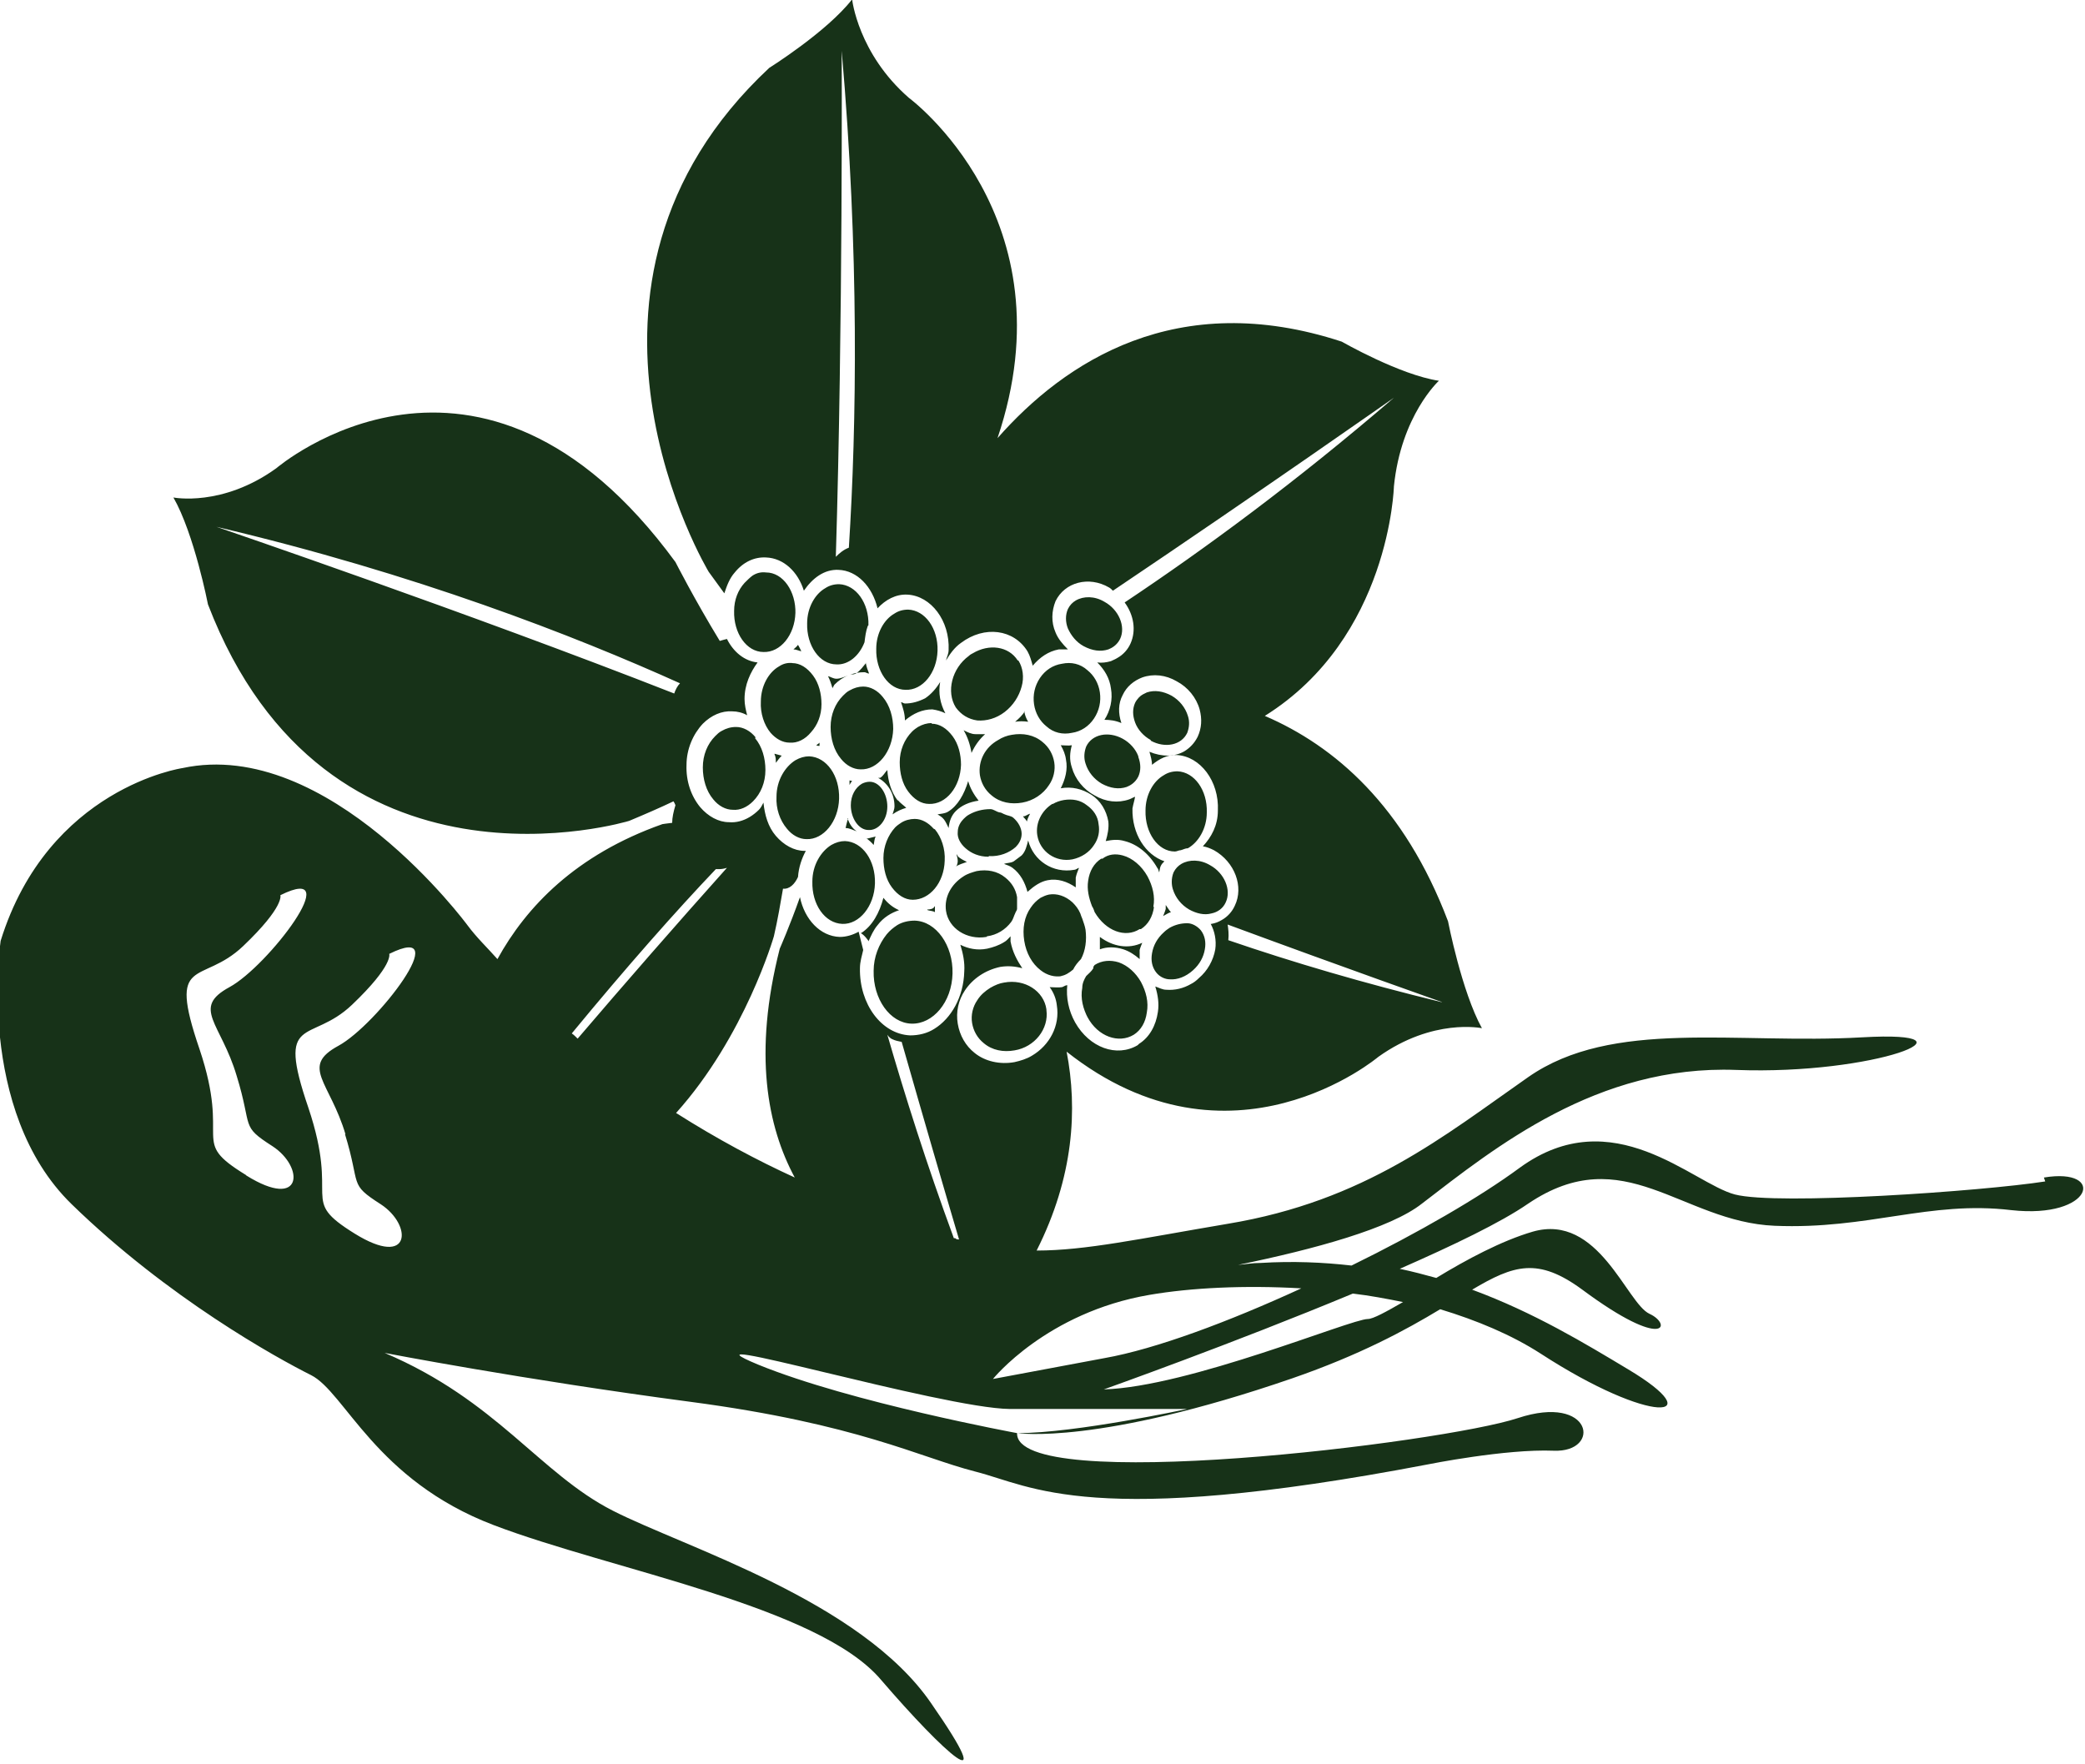
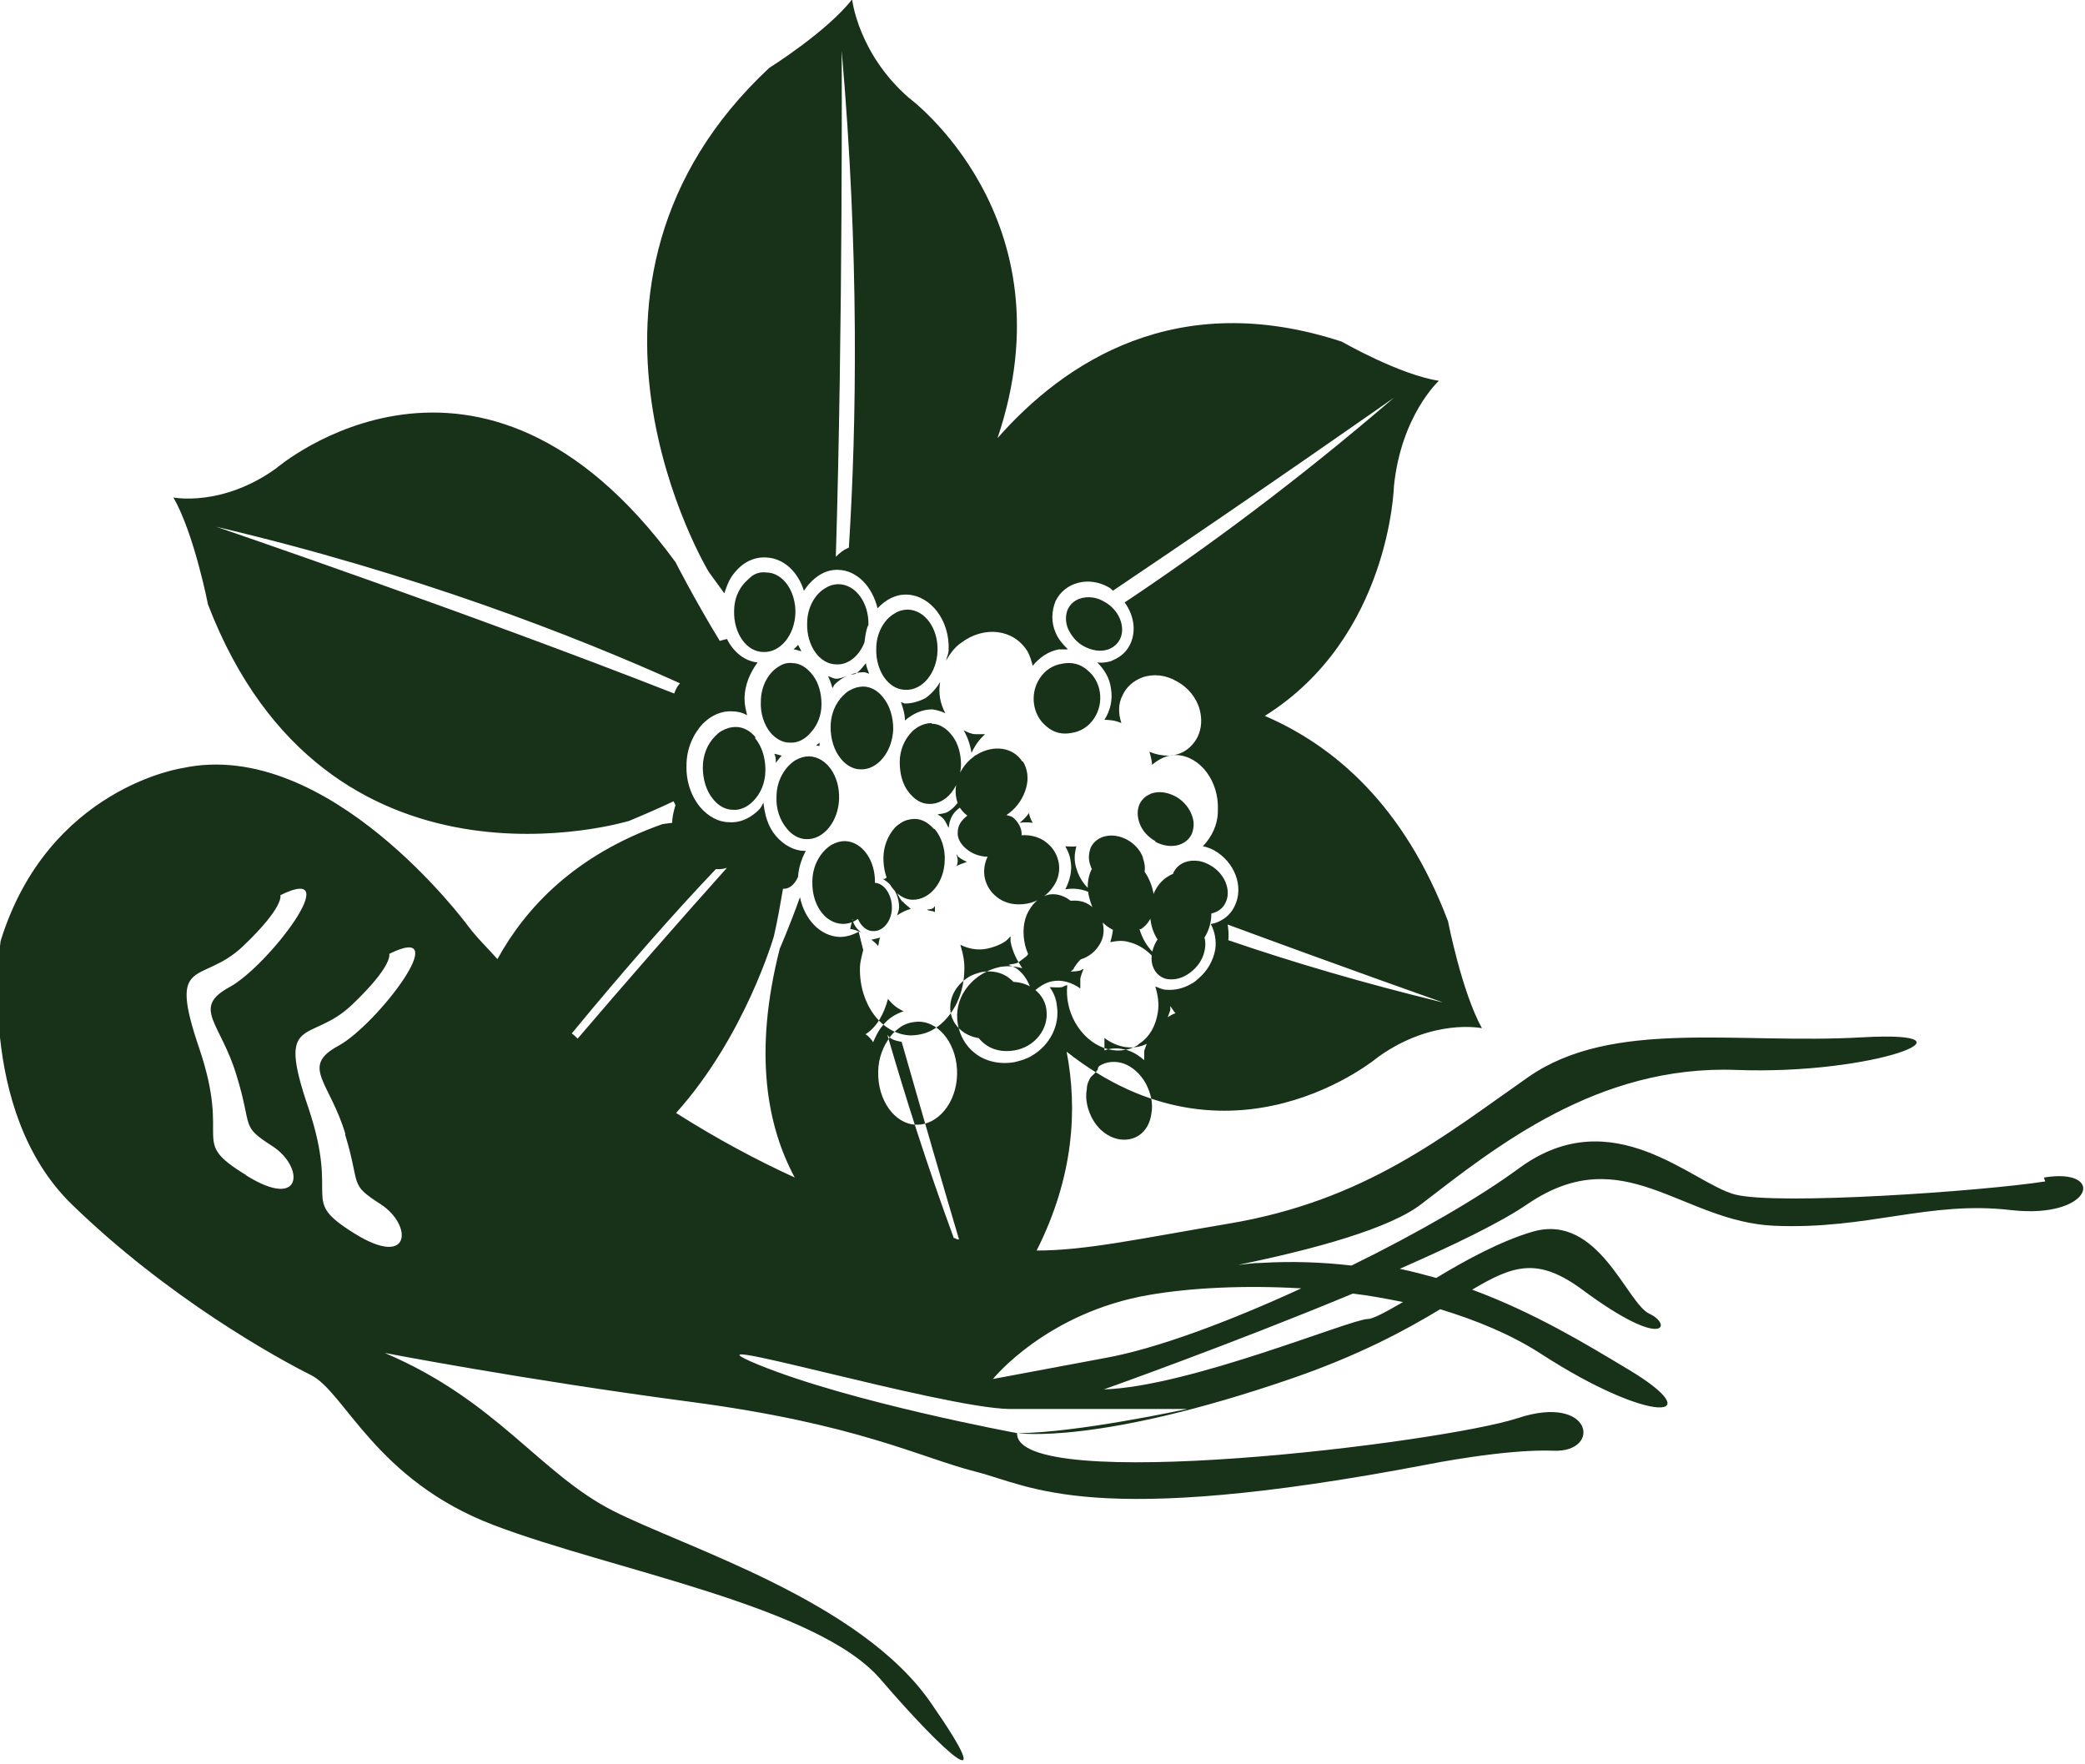
<svg xmlns="http://www.w3.org/2000/svg" viewBox="0 0 31.98 27.05">
  <defs>
    <style>.d{fill:#173218;}</style>
  </defs>
  <g id="a" />
  <g id="b">
    <g id="c">
-       <path class="d" d="M31.37,18.12c-.96,.15-4.11,.37-4.76,.2s-1.87-1.45-3.3-.41c-.61,.45-1.56,1-2.58,1.5-.44-.05-.9-.07-1.39-.04-.13,0-.23,.02-.35,.03,1.17-.24,2.34-.56,2.82-.94,1.12-.86,2.69-2.13,4.82-2.05,2.13,.08,3.86-.61,1.93-.5s-3.83-.29-5.12,.61-2.5,1.9-4.61,2.25c-1.36,.23-2.18,.41-2.93,.41,.57-1.13,.63-2.17,.46-3.05,2.52,1.99,4.78,.08,4.78,.08,.84-.6,1.59-.44,1.59-.44-.31-.56-.52-1.64-.52-1.64-.67-1.77-1.74-2.69-2.81-3.15,1.92-1.2,1.98-3.52,1.98-3.52,.11-1.09,.69-1.62,.69-1.62-.6-.09-1.49-.6-1.49-.6-2.53-.83-4.25,.31-5.28,1.48,1.14-3.38-1.36-5.22-1.36-5.22-.78-.68-.87-1.51-.87-1.51-.39,.5-1.27,1.05-1.27,1.05-3.58,3.34-.93,7.73-.93,7.73,.08,.11,.16,.22,.24,.33,.04-.12,.08-.23,.16-.32,.13-.16,.3-.24,.48-.23,.27,.01,.49,.22,.58,.51,.13-.19,.31-.33,.53-.32,.29,.01,.52,.26,.6,.59,.12-.13,.28-.22,.46-.21,.36,.02,.65,.4,.63,.85,0,.06-.03,.11-.04,.16,.06-.1,.13-.2,.23-.27,.36-.27,.81-.21,1.02,.13,.04,.07,.06,.15,.08,.22,.11-.13,.24-.22,.4-.25,.05,0,.09,0,.14,0-.08-.08-.15-.16-.19-.26-.07-.16-.06-.33,0-.48,.14-.29,.51-.39,.82-.21,.02,.01,.04,.03,.06,.05,2.26-1.52,4.31-2.96,4.31-2.96-1.5,1.29-2.9,2.32-4.13,3.14,.14,.19,.18,.43,.09,.63-.04,.09-.11,.17-.2,.22-.03,.02-.06,.03-.1,.05-.07,.02-.14,.03-.21,.02,.11,.11,.19,.24,.21,.4,.03,.17-.01,.34-.1,.48,.08,0,.17,.01,.26,.05-.05-.15-.05-.3,.02-.43,.06-.13,.17-.22,.3-.27,.17-.06,.36-.04,.53,.06,.17,.09,.3,.25,.35,.43,.04,.15,.03,.29-.03,.42-.05,.1-.12,.17-.2,.22-.15,.09-.35,.09-.54,.01,.02,.07,.04,.14,.04,.2,.11-.09,.24-.16,.38-.15,.36,.02,.65,.4,.63,.85,0,.23-.1,.41-.23,.55,.06,.01,.11,.03,.17,.06,.32,.18,.46,.56,.32,.85-.04,.09-.11,.17-.2,.22-.05,.03-.1,.05-.16,.06h-.01c.06,.11,.09,.25,.07,.39-.03,.17-.12,.33-.25,.44-.04,.04-.08,.07-.12,.09-.12,.07-.25,.1-.38,.09-.06,0-.11-.03-.17-.05,.04,.13,.06,.26,.04,.39-.03,.21-.13,.39-.29,.49l-.02,.02c-.32,.19-.74,.04-.96-.35-.1-.18-.14-.38-.12-.57-.03,0-.05,.02-.08,.03-.06,.01-.13,0-.19,0,.06,.08,.1,.18,.11,.28,.05,.31-.11,.61-.38,.77-.08,.05-.18,.08-.27,.1-.22,.04-.45-.01-.61-.14-.14-.11-.23-.27-.26-.45-.03-.18,.01-.36,.11-.51,.12-.18,.31-.31,.54-.36,.12-.02,.23-.01,.34,.02-.08-.12-.15-.25-.18-.41,0-.03,0-.05,0-.08-.03,.03-.06,.07-.1,.09-.08,.05-.17,.08-.26,.1-.15,.03-.29,0-.41-.06,.04,.13,.07,.27,.06,.41-.01,.39-.2,.72-.46,.88-.11,.07-.24,.1-.37,.1-.44-.02-.78-.48-.77-1.03,0-.1,.03-.19,.05-.28-.02-.09-.05-.19-.07-.28-.09,.05-.19,.08-.29,.08-.3-.01-.54-.27-.61-.61-.16,.45-.31,.79-.31,.79-.41,1.61-.19,2.73,.23,3.51-.57-.26-1.19-.59-1.82-.99,1.06-1.18,1.5-2.71,1.5-2.71,.06-.26,.1-.5,.14-.73,.1,.01,.18-.07,.23-.18,.01-.15,.06-.29,.12-.4,0,0-.01,0-.02,0-.16,0-.32-.09-.44-.23-.12-.14-.17-.32-.19-.51-.02,.04-.04,.08-.07,.11-.04,.04-.09,.08-.14,.11-.1,.06-.21,.09-.32,.08-.16,0-.32-.09-.44-.23-.14-.17-.22-.4-.21-.65,0-.24,.1-.47,.25-.63,.13-.13,.29-.2,.45-.19,.08,0,.16,.02,.23,.06-.02-.08-.04-.16-.04-.25,0-.22,.09-.41,.2-.56-.2-.02-.37-.16-.47-.36-.04,.01-.08,.02-.11,.03-.39-.64-.68-1.21-.68-1.21-3.01-4.11-6.12-1.44-6.12-1.44-.83,.6-1.58,.45-1.58,.45,.32,.56,.53,1.64,.53,1.64,1.82,4.74,6.46,3.32,6.46,3.32,.24-.1,.47-.2,.68-.3,.02,.03,.03,.06,.03,.06-.03,.1-.05,.19-.05,.27-.09,.01-.15,.02-.15,.02-1.33,.47-2.09,1.27-2.53,2.07-.15-.17-.32-.33-.46-.52,0,0-2.13-2.89-4.37-2.41,0,0-2.06,.3-2.79,2.65,0,0-.39,2.6,1.09,4.04,1.48,1.44,3.15,2.36,3.67,2.62,.52,.26,.99,1.61,2.8,2.3,1.81,.69,4.98,1.24,5.94,2.37,.97,1.13,1.86,1.93,.77,.36-1.08-1.57-3.76-2.38-4.88-2.95-1.12-.57-1.78-1.69-3.5-2.42,0,0,2.12,.41,4.69,.75s3.51,.85,4.37,1.07c.87,.22,1.76,.88,6.94-.11,0,0,1.19-.24,1.93-.21s.6-.88-.55-.5c-1.15,.38-7.71,1.18-7.68,.23,0,0-2.55-.47-3.97-1.05-1.42-.59,2.82,.67,3.86,.68,1.04,0,2.72,0,2.72,0,0,0-1.71,.37-2.6,.37,0,0,1.22,.19,4.21-.84,1.04-.36,1.74-.74,2.27-1.06,.56,.17,1.09,.39,1.54,.68,1.71,1.11,2.63,1.01,1.34,.24-.65-.39-1.44-.87-2.39-1.22,.64-.38,1.01-.5,1.69,0,1.28,.95,1.38,.53,1.03,.37s-.78-1.55-1.79-1.26c-.48,.14-1.02,.43-1.48,.71-.18-.05-.37-.1-.56-.14,.82-.36,1.55-.71,1.97-1,1.47-.99,2.35,.28,3.78,.34,1.44,.06,2.37-.39,3.63-.24,1.26,.14,1.46-.66,.5-.5ZM13.02,8.4c-.08,.03-.14,.08-.2,.14,.11-3.59,.09-7.76,.09-7.76,.27,3.1,.23,5.73,.11,7.62Zm9.09,6.97c-1.19-.29-2.28-.61-3.27-.95,.01-.09,0-.17-.01-.24,1.84,.68,3.29,1.19,3.29,1.19ZM3.77,18.02c-.88-.54-.22-.47-.71-1.93-.5-1.46,.03-.97,.67-1.58,.64-.61,.57-.78,.57-.78,1.03-.51-.19,1.09-.78,1.41-.59,.32-.13,.55,.11,1.36,.25,.81,.05,.76,.55,1.08,.49,.32,.47,.99-.4,.45Zm1.52-.63c.25,.81,.05,.76,.55,1.08,.49,.32,.47,.99-.4,.45s-.22-.47-.71-1.93c-.5-1.46,.03-.97,.67-1.58,.64-.61,.57-.78,.57-.78,1.03-.51-.19,1.09-.78,1.41-.59,.32-.13,.55,.11,1.36Zm5.06-6.75c-3.16-1.24-7.03-2.56-7.03-2.56,3.06,.72,5.49,1.67,7.11,2.4-.04,.04-.07,.1-.09,.16Zm-1.58,5.21c.84-1.02,1.6-1.88,2.21-2.52,.03,0,.06,0,.06,0,0,0,.05,0,.11-.02-.77,.86-1.59,1.8-2.29,2.62-.03-.03-.06-.06-.09-.08Zm5.88,3.14h-.02c-.42-1.14-.75-2.19-1.02-3.12,.02,.03,.05,.06,.08,.07,.04,.02,.09,.03,.14,.04,.34,1.19,.66,2.29,.88,3.03-.02,0-.04,0-.06-.02Zm.58,2.16s.82-1.02,2.4-1.29c.64-.11,1.46-.15,2.33-.1-1.11,.51-2.23,.93-3.02,1.07l-1.71,.32Zm6.29-1.18c-.26,.15-.46,.26-.54,.26-.26,0-2.74,1.04-4.05,1.08,0,0,1.97-.7,3.82-1.47,.26,.03,.52,.08,.77,.13ZM11.88,11.56s.07,.02,.11,.03c-.03,.03-.06,.07-.09,.11,0-.05,0-.09-.02-.13Zm.69-.17s0,.03,0,.05c-.02,0-.03,0-.05-.01,.01-.01,.03-.02,.04-.03Zm1.65,2.56s.06,0,.09-.02c.01,0,.02-.03,.03-.03,0,.03,0,.06,0,.09-.03-.02-.08-.02-.11-.03Zm-2.15-1.24c-.11-.13-.17-.31-.16-.49,0-.25,.13-.46,.29-.56,.07-.04,.14-.06,.21-.06,.27,.01,.47,.3,.46,.65-.01,.35-.24,.63-.5,.62-.11,0-.22-.06-.3-.16Zm3.98,2.78c.04,.29-.18,.57-.49,.62h0c-.17,.03-.34,0-.47-.11-.1-.08-.16-.19-.18-.31-.02-.12,.01-.25,.08-.35,.05-.08,.12-.14,.2-.19,.07-.04,.14-.07,.21-.08,.32-.06,.61,.13,.65,.41Zm.24-.52c-.11,.02-.23-.01-.33-.09-.13-.1-.22-.26-.25-.45-.03-.19,0-.37,.1-.51,.04-.06,.09-.11,.15-.15,.04-.02,.08-.04,.13-.05,.12-.02,.25,.02,.36,.12,.05,.05,.09,.1,.12,.17,.01,.03,.02,.06,.03,.08h0c.02,.06,.04,.11,.05,.17,.02,.16,0,.32-.07,.45-.05,.05-.09,.1-.12,.16-.06,.05-.12,.09-.19,.1Zm-1.95-2.25c.1,.12,.16,.3,.15,.48-.01,.34-.23,.6-.49,.6-.12,0-.23-.07-.32-.19-.09-.12-.13-.28-.13-.45,0-.18,.07-.35,.18-.47,.03-.03,.06-.05,.09-.07,.06-.04,.14-.06,.21-.06,.11,0,.21,.06,.29,.15Zm.82,.42c-.14,0-.26-.05-.35-.13-.08-.07-.13-.16-.12-.25,0-.09,.05-.16,.09-.2,.02-.02,.05-.05,.09-.07,.09-.05,.2-.08,.32-.08,.05,0,.09,.04,.14,.05,.03,0,.05,.02,.08,.03,.04,.02,.09,.02,.13,.05,.08,.07,.13,.16,.13,.25,0,.09-.05,.16-.09,.2-.1,.09-.25,.15-.41,.14Zm-.62-.69c.15-.09,.25-.27,.31-.47,.03,.11,.09,.21,.16,.3-.14,.02-.26,.07-.35,.16-.07,.07-.1,.16-.11,.26-.02-.04-.04-.09-.07-.13-.03-.04-.07-.06-.1-.08,.05-.01,.11-.01,.16-.04Zm2.08-2.54c-.11-.06-.19-.16-.24-.27-.04-.1-.04-.21,0-.3,.03-.06,.07-.1,.12-.13,.12-.07,.29-.07,.44,.02,.22,.12,.33,.38,.24,.57-.05,.1-.13,.14-.18,.16-.12,.04-.25,.02-.38-.05Zm-1.95,3.38s.02-.05,.02-.08c0-.04-.01-.07-.02-.11,.02,.02,.02,.04,.04,.05,.04,.03,.08,.05,.12,.07-.06,.02-.12,.04-.17,.07Zm.23-1.75c-.02-.12-.06-.24-.12-.34,.06,.03,.12,.06,.18,.06,.05,0,.1,0,.15,0-.09,.08-.16,.18-.21,.29Zm-2.44,1.98c0-.25,.13-.46,.29-.56,.07-.04,.14-.06,.21-.06,.27,.01,.47,.3,.46,.65-.01,.35-.24,.63-.5,.62-.27-.01-.47-.3-.46-.65Zm-.31-3.35c.12,0,.23,.07,.32,.19,.09,.12,.13,.28,.13,.44,0,.17-.06,.32-.16,.43-.09,.11-.21,.17-.33,.16-.11,0-.21-.06-.29-.15-.1-.12-.16-.3-.15-.48,0-.24,.12-.45,.28-.54,.06-.04,.13-.06,.21-.05Zm1.16-.57h0c-.03,.08-.04,.17-.05,.25-.08,.21-.25,.35-.43,.34-.26,0-.46-.29-.45-.63,0-.24,.12-.45,.28-.54,.06-.04,.13-.06,.21-.06,.26,.01,.46,.29,.45,.63Zm2.98,.58c.14-.03,.28,0,.39,.1,.1,.08,.17,.2,.19,.34,.02,.14-.01,.28-.09,.4-.08,.12-.2,.2-.34,.22-.14,.03-.28,0-.39-.1-.1-.08-.17-.2-.19-.34-.02-.14,.01-.28,.09-.4,.08-.12,.2-.2,.34-.22Zm-4.09-.78c-.01,.34-.23,.61-.49,.6-.26,0-.46-.29-.45-.63,0-.17,.06-.32,.16-.43,.04-.04,.08-.08,.12-.11,.06-.04,.13-.06,.21-.05,.26,0,.46,.29,.45,.63Zm.04,.49s.04,.07,.05,.1c-.04-.01-.08-.03-.12-.03,.02-.02,.05-.04,.07-.07Zm-.66,1.43c.11,.13,.16,.31,.16,.49,0,.19-.07,.36-.19,.48-.09,.09-.2,.14-.31,.13-.11,0-.22-.06-.3-.16-.11-.13-.16-.31-.16-.49,0-.19,.07-.36,.19-.48,.03-.03,.06-.06,.1-.08,.07-.04,.14-.06,.22-.06,.11,0,.22,.06,.3,.16Zm2.8-1.34c-.01,.34-.23,.61-.49,.6-.26,0-.46-.29-.45-.63,0-.24,.12-.45,.28-.54,.06-.04,.13-.06,.21-.06,.26,.01,.46,.29,.45,.63Zm-1.1,.19c.01,.06,.03,.11,.05,.16-.03,0-.05-.02-.07-.02-.08,0-.15,.01-.22,.04,.03-.01,.07,0,.1-.03,.06-.04,.1-.1,.15-.16Zm1.14,.29c-.03,.17,0,.33,.08,.48-.06-.03-.13-.05-.2-.06-.15,0-.29,.06-.42,.17,0-.1-.03-.19-.06-.28,.02,0,.04,.02,.06,.02,.11,0,.21-.03,.31-.08,.09-.06,.17-.15,.23-.25Zm-1.65,.1c-.02-.07-.04-.13-.07-.19,.04,.01,.08,.04,.13,.04,.06,0,.12-.03,.18-.05-.08,.03-.15,.08-.21,.14-.01,.01-.02,.04-.03,.05Zm1.52,.54c.12,0,.23,.07,.32,.19,.09,.12,.13,.28,.13,.44-.01,.34-.23,.61-.49,.6-.12,0-.23-.07-.32-.19-.09-.12-.13-.28-.13-.45,0-.18,.07-.35,.19-.47,.03-.03,.06-.05,.09-.07,.07-.04,.14-.06,.21-.06Zm-1.05-.57c.11,0,.22,.06,.3,.16,.11,.13,.16,.31,.16,.49-.01,.35-.24,.63-.5,.62-.11,0-.22-.06-.3-.16-.11-.13-.16-.31-.16-.49,0-.19,.07-.36,.19-.48,.03-.03,.06-.06,.1-.08,.07-.04,.14-.06,.21-.06Zm4.46,3.38c-.02,.15-.09,.27-.2,.34h-.02c-.22,.14-.52,.03-.69-.26-.01-.03-.02-.06-.04-.09-.05-.13-.08-.26-.06-.39,.02-.15,.09-.27,.2-.34h.02c.09-.07,.2-.08,.31-.05,.15,.04,.29,.16,.38,.32,.08,.15,.12,.31,.09,.47Zm.03,1c-.06-.08-.08-.18-.06-.29,.02-.12,.08-.23,.18-.32,.03-.03,.06-.05,.09-.07,.09-.05,.18-.07,.27-.07h0c.08,0,.16,.05,.21,.11,.06,.08,.08,.18,.06,.29-.02,.12-.08,.23-.18,.32-.11,.1-.24,.15-.36,.14-.06,0-.15-.03-.21-.11Zm.85-.9c-.11,.03-.23,0-.34-.06-.12-.07-.21-.18-.25-.31-.02-.06-.03-.16,.01-.26,.03-.06,.07-.1,.12-.13,.12-.07,.29-.07,.44,.02,.22,.12,.33,.38,.24,.57-.04,.09-.12,.15-.22,.17Zm-.07-1.55c0,.25-.13,.46-.29,.55-.04,0-.07,.02-.11,.03-.03,0-.06,.02-.09,.02-.26,0-.46-.29-.45-.63,0-.24,.12-.45,.28-.54,.06-.04,.13-.06,.21-.06,.26,.01,.46,.29,.45,.63Zm-1.82,3.16c-.08-.15-.12-.31-.09-.47,0-.07,.03-.13,.06-.18,.04-.04,.08-.07,.11-.12,0,0,0-.02,0-.02,0,0,.01-.02,.02-.03,.11-.07,.24-.08,.37-.04,.14,.05,.26,.16,.34,.3,.08,.15,.12,.31,.09,.47-.02,.15-.09,.27-.2,.34-.23,.14-.55,.03-.71-.27Zm.83-1.16s-.03,.07-.04,.11c0,.05,0,.09,0,.14-.08-.07-.16-.12-.25-.15-.13-.04-.25-.04-.36,0,0-.06,0-.12,0-.19,.2,.15,.44,.19,.65,.09Zm-1.9-4.33c.07,.11,.09,.26,.05,.4-.04,.15-.13,.29-.26,.39h0c-.13,.1-.28,.14-.42,.13-.14-.02-.25-.09-.33-.2-.15-.24-.06-.6,.2-.79,.02-.02,.04-.03,.06-.04,.25-.15,.55-.11,.69,.11Zm.53,2.2c.05-.03,.11-.05,.17-.06,.13-.02,.25,0,.35,.08,.1,.07,.17,.17,.18,.29,.02,.11,0,.22-.07,.32-.07,.11-.19,.19-.33,.22h0c-.26,.05-.5-.12-.54-.37-.03-.19,.07-.38,.23-.48Zm-.44-1.42c.01,.06,.03,.11,.06,.16-.07-.01-.14-.01-.2,0,.06-.05,.11-.1,.15-.16Zm1.94,.44c-.11-.06-.2-.16-.24-.27-.04-.11-.04-.21,0-.3,.03-.06,.08-.11,.12-.13,.02-.01,.04-.02,.06-.03,.12-.04,.25-.02,.38,.05,.12,.07,.21,.18,.25,.31,.03,.09,.02,.18-.01,.26-.09,.19-.34,.24-.56,.12Zm-2.13-.08c.17-.03,.34,0,.47,.11,.1,.08,.16,.19,.18,.31,.02,.12-.01,.25-.08,.35-.09,.14-.24,.24-.41,.27-.17,.03-.34,0-.47-.11-.1-.08-.16-.19-.18-.31-.03-.22,.08-.43,.28-.54,.06-.04,.14-.07,.21-.08Zm-1.75,1c.04,.05,.09,.08,.13,.12-.07,.02-.14,.05-.21,.1,.01-.04,.03-.08,.03-.12,0-.21-.11-.36-.25-.44,0,0,.02,0,.03,0,.05-.03,.07-.08,.11-.12,.01,.17,.06,.34,.16,.47Zm3.69-.66c.04,.11,.04,.21,0,.3-.05,.1-.13,.14-.18,.16-.12,.04-.25,.02-.38-.05-.12-.07-.21-.18-.25-.31-.03-.09-.02-.18,.01-.26,.09-.19,.34-.24,.56-.12,.11,.06,.2,.16,.24,.27Zm-4.46,.94c.03,.09,.07,.15,.14,.2-.06-.02-.11-.05-.17-.05h0s.02-.1,.04-.15Zm4.84,1.5s.03-.07,.04-.11c0-.02,0-.04,0-.06,.03,.04,.05,.08,.08,.11-.04,.01-.08,.04-.12,.06Zm-4.52,.38s-.06-.09-.12-.12h.01c.17-.11,.28-.31,.34-.54,.07,.09,.15,.15,.24,.19-.12,.04-.24,.11-.33,.23-.06,.07-.1,.16-.14,.25Zm.02-2.44c.15,0,.27,.18,.27,.38,0,.21-.14,.37-.29,.36-.15,0-.27-.18-.27-.38,0-.15,.07-.27,.17-.33,.04-.02,.08-.03,.12-.03Zm-.03,.87s.08-.02,.12-.03c-.02,.04-.02,.09-.03,.13-.03-.04-.08-.08-.12-.11,0,0,.01,.01,.02,.01Zm.09,2.03c0-.21,.08-.41,.2-.56,.05-.06,.1-.1,.16-.14,.08-.05,.18-.07,.27-.07,.33,.01,.59,.38,.58,.81-.01,.44-.3,.78-.63,.77-.33-.01-.59-.38-.58-.81Zm-.38-2.92s.03,0,.05,.01c-.02,.02-.03,.04-.04,.06,0-.02,0-.05,0-.07Zm3.25,.12c.07-.14,.11-.29,.08-.44-.01-.08-.04-.15-.08-.22,.06,0,.12,.01,.17,0-.03,.11-.04,.22,0,.34,.05,.18,.18,.34,.35,.43,.17,.1,.36,.12,.53,.06,.03-.01,.06-.03,.09-.04-.01,.06-.03,.12-.04,.18-.01,.39,.2,.71,.49,.81-.02,.02-.04,.04-.05,.06-.02,.03-.02,.07-.03,.11-.01-.02-.01-.05-.03-.07-.12-.21-.3-.36-.5-.41-.1-.03-.19-.02-.29,0,.03-.1,.05-.2,.04-.3-.03-.17-.12-.32-.26-.41-.14-.09-.3-.13-.47-.1h0Zm-.47,.39s-.04,.07-.05,.12c-.01-.03-.04-.05-.06-.08,0,0,0,0,.01,0,.03,0,.06-.03,.1-.04Zm-.04,1.2c-.04-.15-.11-.28-.23-.37-.04-.03-.08-.04-.13-.06,.05-.02,.1-.01,.15-.04,.04-.03,.08-.06,.12-.09,.06-.06,.08-.15,.1-.23,.08,.31,.38,.51,.71,.45,.02,0,.04-.02,.07-.03-.02,.05-.04,.1-.05,.15,0,.05,0,.1,0,.15-.13-.09-.28-.14-.43-.11-.11,.02-.21,.09-.3,.17Zm-.63,.69c-.3,.05-.58-.13-.62-.4-.03-.21,.08-.41,.27-.53,.06-.04,.13-.06,.2-.08,.16-.03,.32,0,.44,.1,.1,.08,.16,.18,.18,.3,0,.06,0,.12,0,.18,0,.02-.02,.04-.03,.07-.02,.04-.03,.09-.06,.13-.09,.12-.22,.2-.37,.22Z" />
+       <path class="d" d="M31.37,18.12c-.96,.15-4.11,.37-4.76,.2s-1.87-1.45-3.3-.41c-.61,.45-1.56,1-2.58,1.5-.44-.05-.9-.07-1.39-.04-.13,0-.23,.02-.35,.03,1.17-.24,2.34-.56,2.82-.94,1.12-.86,2.69-2.13,4.82-2.05,2.13,.08,3.86-.61,1.93-.5s-3.83-.29-5.12,.61-2.5,1.9-4.61,2.25c-1.36,.23-2.18,.41-2.93,.41,.57-1.13,.63-2.17,.46-3.05,2.52,1.99,4.78,.08,4.78,.08,.84-.6,1.59-.44,1.59-.44-.31-.56-.52-1.64-.52-1.64-.67-1.77-1.74-2.69-2.81-3.15,1.92-1.2,1.98-3.52,1.98-3.52,.11-1.09,.69-1.62,.69-1.62-.6-.09-1.49-.6-1.49-.6-2.53-.83-4.25,.31-5.28,1.48,1.14-3.38-1.36-5.22-1.36-5.22-.78-.68-.87-1.51-.87-1.51-.39,.5-1.27,1.05-1.27,1.05-3.58,3.34-.93,7.73-.93,7.73,.08,.11,.16,.22,.24,.33,.04-.12,.08-.23,.16-.32,.13-.16,.3-.24,.48-.23,.27,.01,.49,.22,.58,.51,.13-.19,.31-.33,.53-.32,.29,.01,.52,.26,.6,.59,.12-.13,.28-.22,.46-.21,.36,.02,.65,.4,.63,.85,0,.06-.03,.11-.04,.16,.06-.1,.13-.2,.23-.27,.36-.27,.81-.21,1.02,.13,.04,.07,.06,.15,.08,.22,.11-.13,.24-.22,.4-.25,.05,0,.09,0,.14,0-.08-.08-.15-.16-.19-.26-.07-.16-.06-.33,0-.48,.14-.29,.51-.39,.82-.21,.02,.01,.04,.03,.06,.05,2.26-1.52,4.31-2.96,4.31-2.96-1.5,1.29-2.9,2.32-4.13,3.14,.14,.19,.18,.43,.09,.63-.04,.09-.11,.17-.2,.22-.03,.02-.06,.03-.1,.05-.07,.02-.14,.03-.21,.02,.11,.11,.19,.24,.21,.4,.03,.17-.01,.34-.1,.48,.08,0,.17,.01,.26,.05-.05-.15-.05-.3,.02-.43,.06-.13,.17-.22,.3-.27,.17-.06,.36-.04,.53,.06,.17,.09,.3,.25,.35,.43,.04,.15,.03,.29-.03,.42-.05,.1-.12,.17-.2,.22-.15,.09-.35,.09-.54,.01,.02,.07,.04,.14,.04,.2,.11-.09,.24-.16,.38-.15,.36,.02,.65,.4,.63,.85,0,.23-.1,.41-.23,.55,.06,.01,.11,.03,.17,.06,.32,.18,.46,.56,.32,.85-.04,.09-.11,.17-.2,.22-.05,.03-.1,.05-.16,.06h-.01c.06,.11,.09,.25,.07,.39-.03,.17-.12,.33-.25,.44-.04,.04-.08,.07-.12,.09-.12,.07-.25,.1-.38,.09-.06,0-.11-.03-.17-.05,.04,.13,.06,.26,.04,.39-.03,.21-.13,.39-.29,.49l-.02,.02c-.32,.19-.74,.04-.96-.35-.1-.18-.14-.38-.12-.57-.03,0-.05,.02-.08,.03-.06,.01-.13,0-.19,0,.06,.08,.1,.18,.11,.28,.05,.31-.11,.61-.38,.77-.08,.05-.18,.08-.27,.1-.22,.04-.45-.01-.61-.14-.14-.11-.23-.27-.26-.45-.03-.18,.01-.36,.11-.51,.12-.18,.31-.31,.54-.36,.12-.02,.23-.01,.34,.02-.08-.12-.15-.25-.18-.41,0-.03,0-.05,0-.08-.03,.03-.06,.07-.1,.09-.08,.05-.17,.08-.26,.1-.15,.03-.29,0-.41-.06,.04,.13,.07,.27,.06,.41-.01,.39-.2,.72-.46,.88-.11,.07-.24,.1-.37,.1-.44-.02-.78-.48-.77-1.03,0-.1,.03-.19,.05-.28-.02-.09-.05-.19-.07-.28-.09,.05-.19,.08-.29,.08-.3-.01-.54-.27-.61-.61-.16,.45-.31,.79-.31,.79-.41,1.61-.19,2.73,.23,3.51-.57-.26-1.19-.59-1.82-.99,1.06-1.18,1.5-2.71,1.5-2.71,.06-.26,.1-.5,.14-.73,.1,.01,.18-.07,.23-.18,.01-.15,.06-.29,.12-.4,0,0-.01,0-.02,0-.16,0-.32-.09-.44-.23-.12-.14-.17-.32-.19-.51-.02,.04-.04,.08-.07,.11-.04,.04-.09,.08-.14,.11-.1,.06-.21,.09-.32,.08-.16,0-.32-.09-.44-.23-.14-.17-.22-.4-.21-.65,0-.24,.1-.47,.25-.63,.13-.13,.29-.2,.45-.19,.08,0,.16,.02,.23,.06-.02-.08-.04-.16-.04-.25,0-.22,.09-.41,.2-.56-.2-.02-.37-.16-.47-.36-.04,.01-.08,.02-.11,.03-.39-.64-.68-1.21-.68-1.21-3.01-4.11-6.12-1.44-6.12-1.44-.83,.6-1.58,.45-1.58,.45,.32,.56,.53,1.64,.53,1.64,1.82,4.74,6.46,3.32,6.46,3.32,.24-.1,.47-.2,.68-.3,.02,.03,.03,.06,.03,.06-.03,.1-.05,.19-.05,.27-.09,.01-.15,.02-.15,.02-1.33,.47-2.09,1.27-2.53,2.07-.15-.17-.32-.33-.46-.52,0,0-2.13-2.89-4.37-2.41,0,0-2.06,.3-2.79,2.65,0,0-.39,2.6,1.09,4.04,1.48,1.44,3.15,2.36,3.67,2.62,.52,.26,.99,1.61,2.8,2.3,1.81,.69,4.98,1.24,5.94,2.37,.97,1.13,1.86,1.93,.77,.36-1.08-1.57-3.76-2.38-4.88-2.95-1.12-.57-1.78-1.69-3.5-2.42,0,0,2.12,.41,4.69,.75s3.51,.85,4.37,1.07c.87,.22,1.76,.88,6.94-.11,0,0,1.19-.24,1.93-.21s.6-.88-.55-.5c-1.15,.38-7.71,1.18-7.68,.23,0,0-2.55-.47-3.97-1.05-1.42-.59,2.82,.67,3.86,.68,1.04,0,2.72,0,2.72,0,0,0-1.71,.37-2.6,.37,0,0,1.22,.19,4.21-.84,1.04-.36,1.74-.74,2.27-1.06,.56,.17,1.09,.39,1.54,.68,1.71,1.11,2.63,1.01,1.34,.24-.65-.39-1.44-.87-2.39-1.22,.64-.38,1.01-.5,1.69,0,1.28,.95,1.38,.53,1.03,.37s-.78-1.55-1.79-1.26c-.48,.14-1.02,.43-1.48,.71-.18-.05-.37-.1-.56-.14,.82-.36,1.55-.71,1.97-1,1.47-.99,2.35,.28,3.78,.34,1.44,.06,2.37-.39,3.63-.24,1.26,.14,1.46-.66,.5-.5ZM13.02,8.4c-.08,.03-.14,.08-.2,.14,.11-3.59,.09-7.76,.09-7.76,.27,3.1,.23,5.73,.11,7.62Zm9.09,6.97c-1.19-.29-2.28-.61-3.27-.95,.01-.09,0-.17-.01-.24,1.84,.68,3.29,1.19,3.29,1.19ZM3.77,18.02c-.88-.54-.22-.47-.71-1.93-.5-1.46,.03-.97,.67-1.58,.64-.61,.57-.78,.57-.78,1.03-.51-.19,1.09-.78,1.41-.59,.32-.13,.55,.11,1.36,.25,.81,.05,.76,.55,1.08,.49,.32,.47,.99-.4,.45Zm1.52-.63c.25,.81,.05,.76,.55,1.08,.49,.32,.47,.99-.4,.45s-.22-.47-.71-1.93c-.5-1.46,.03-.97,.67-1.58,.64-.61,.57-.78,.57-.78,1.03-.51-.19,1.09-.78,1.41-.59,.32-.13,.55,.11,1.36Zm5.06-6.75c-3.16-1.24-7.03-2.56-7.03-2.56,3.06,.72,5.49,1.67,7.11,2.4-.04,.04-.07,.1-.09,.16Zm-1.58,5.21c.84-1.02,1.6-1.88,2.21-2.52,.03,0,.06,0,.06,0,0,0,.05,0,.11-.02-.77,.86-1.59,1.8-2.29,2.62-.03-.03-.06-.06-.09-.08Zm5.88,3.14h-.02c-.42-1.14-.75-2.19-1.02-3.12,.02,.03,.05,.06,.08,.07,.04,.02,.09,.03,.14,.04,.34,1.19,.66,2.29,.88,3.03-.02,0-.04,0-.06-.02Zm.58,2.16s.82-1.02,2.4-1.29c.64-.11,1.46-.15,2.33-.1-1.11,.51-2.23,.93-3.02,1.07l-1.71,.32Zm6.29-1.18c-.26,.15-.46,.26-.54,.26-.26,0-2.74,1.04-4.05,1.08,0,0,1.97-.7,3.82-1.47,.26,.03,.52,.08,.77,.13ZM11.88,11.56s.07,.02,.11,.03c-.03,.03-.06,.07-.09,.11,0-.05,0-.09-.02-.13Zm.69-.17s0,.03,0,.05c-.02,0-.03,0-.05-.01,.01-.01,.03-.02,.04-.03Zm1.65,2.56s.06,0,.09-.02c.01,0,.02-.03,.03-.03,0,.03,0,.06,0,.09-.03-.02-.08-.02-.11-.03Zm-2.15-1.24c-.11-.13-.17-.31-.16-.49,0-.25,.13-.46,.29-.56,.07-.04,.14-.06,.21-.06,.27,.01,.47,.3,.46,.65-.01,.35-.24,.63-.5,.62-.11,0-.22-.06-.3-.16Zm3.98,2.78c.04,.29-.18,.57-.49,.62h0c-.17,.03-.34,0-.47-.11-.1-.08-.16-.19-.18-.31-.02-.12,.01-.25,.08-.35,.05-.08,.12-.14,.2-.19,.07-.04,.14-.07,.21-.08,.32-.06,.61,.13,.65,.41Zm.24-.52c-.11,.02-.23-.01-.33-.09-.13-.1-.22-.26-.25-.45-.03-.19,0-.37,.1-.51,.04-.06,.09-.11,.15-.15,.04-.02,.08-.04,.13-.05,.12-.02,.25,.02,.36,.12,.05,.05,.09,.1,.12,.17,.01,.03,.02,.06,.03,.08h0c.02,.06,.04,.11,.05,.17,.02,.16,0,.32-.07,.45-.05,.05-.09,.1-.12,.16-.06,.05-.12,.09-.19,.1Zm-1.95-2.25c.1,.12,.16,.3,.15,.48-.01,.34-.23,.6-.49,.6-.12,0-.23-.07-.32-.19-.09-.12-.13-.28-.13-.45,0-.18,.07-.35,.18-.47,.03-.03,.06-.05,.09-.07,.06-.04,.14-.06,.21-.06,.11,0,.21,.06,.29,.15Zm.82,.42c-.14,0-.26-.05-.35-.13-.08-.07-.13-.16-.12-.25,0-.09,.05-.16,.09-.2,.02-.02,.05-.05,.09-.07,.09-.05,.2-.08,.32-.08,.05,0,.09,.04,.14,.05,.03,0,.05,.02,.08,.03,.04,.02,.09,.02,.13,.05,.08,.07,.13,.16,.13,.25,0,.09-.05,.16-.09,.2-.1,.09-.25,.15-.41,.14Zm-.62-.69c.15-.09,.25-.27,.31-.47,.03,.11,.09,.21,.16,.3-.14,.02-.26,.07-.35,.16-.07,.07-.1,.16-.11,.26-.02-.04-.04-.09-.07-.13-.03-.04-.07-.06-.1-.08,.05-.01,.11-.01,.16-.04Zm2.08-2.54c-.11-.06-.19-.16-.24-.27-.04-.1-.04-.21,0-.3,.03-.06,.07-.1,.12-.13,.12-.07,.29-.07,.44,.02,.22,.12,.33,.38,.24,.57-.05,.1-.13,.14-.18,.16-.12,.04-.25,.02-.38-.05Zm-1.95,3.38s.02-.05,.02-.08c0-.04-.01-.07-.02-.11,.02,.02,.02,.04,.04,.05,.04,.03,.08,.05,.12,.07-.06,.02-.12,.04-.17,.07Zm.23-1.75c-.02-.12-.06-.24-.12-.34,.06,.03,.12,.06,.18,.06,.05,0,.1,0,.15,0-.09,.08-.16,.18-.21,.29Zm-2.44,1.98c0-.25,.13-.46,.29-.56,.07-.04,.14-.06,.21-.06,.27,.01,.47,.3,.46,.65-.01,.35-.24,.63-.5,.62-.27-.01-.47-.3-.46-.65Zm-.31-3.35c.12,0,.23,.07,.32,.19,.09,.12,.13,.28,.13,.44,0,.17-.06,.32-.16,.43-.09,.11-.21,.17-.33,.16-.11,0-.21-.06-.29-.15-.1-.12-.16-.3-.15-.48,0-.24,.12-.45,.28-.54,.06-.04,.13-.06,.21-.05Zm1.16-.57h0c-.03,.08-.04,.17-.05,.25-.08,.21-.25,.35-.43,.34-.26,0-.46-.29-.45-.63,0-.24,.12-.45,.28-.54,.06-.04,.13-.06,.21-.06,.26,.01,.46,.29,.45,.63Zm2.98,.58c.14-.03,.28,0,.39,.1,.1,.08,.17,.2,.19,.34,.02,.14-.01,.28-.09,.4-.08,.12-.2,.2-.34,.22-.14,.03-.28,0-.39-.1-.1-.08-.17-.2-.19-.34-.02-.14,.01-.28,.09-.4,.08-.12,.2-.2,.34-.22Zm-4.09-.78c-.01,.34-.23,.61-.49,.6-.26,0-.46-.29-.45-.63,0-.17,.06-.32,.16-.43,.04-.04,.08-.08,.12-.11,.06-.04,.13-.06,.21-.05,.26,0,.46,.29,.45,.63Zm.04,.49s.04,.07,.05,.1c-.04-.01-.08-.03-.12-.03,.02-.02,.05-.04,.07-.07Zm-.66,1.43c.11,.13,.16,.31,.16,.49,0,.19-.07,.36-.19,.48-.09,.09-.2,.14-.31,.13-.11,0-.22-.06-.3-.16-.11-.13-.16-.31-.16-.49,0-.19,.07-.36,.19-.48,.03-.03,.06-.06,.1-.08,.07-.04,.14-.06,.22-.06,.11,0,.22,.06,.3,.16Zm2.8-1.34c-.01,.34-.23,.61-.49,.6-.26,0-.46-.29-.45-.63,0-.24,.12-.45,.28-.54,.06-.04,.13-.06,.21-.06,.26,.01,.46,.29,.45,.63Zm-1.1,.19c.01,.06,.03,.11,.05,.16-.03,0-.05-.02-.07-.02-.08,0-.15,.01-.22,.04,.03-.01,.07,0,.1-.03,.06-.04,.1-.1,.15-.16Zm1.14,.29c-.03,.17,0,.33,.08,.48-.06-.03-.13-.05-.2-.06-.15,0-.29,.06-.42,.17,0-.1-.03-.19-.06-.28,.02,0,.04,.02,.06,.02,.11,0,.21-.03,.31-.08,.09-.06,.17-.15,.23-.25Zm-1.65,.1c-.02-.07-.04-.13-.07-.19,.04,.01,.08,.04,.13,.04,.06,0,.12-.03,.18-.05-.08,.03-.15,.08-.21,.14-.01,.01-.02,.04-.03,.05Zm1.52,.54c.12,0,.23,.07,.32,.19,.09,.12,.13,.28,.13,.44-.01,.34-.23,.61-.49,.6-.12,0-.23-.07-.32-.19-.09-.12-.13-.28-.13-.45,0-.18,.07-.35,.19-.47,.03-.03,.06-.05,.09-.07,.07-.04,.14-.06,.21-.06Zm-1.05-.57c.11,0,.22,.06,.3,.16,.11,.13,.16,.31,.16,.49-.01,.35-.24,.63-.5,.62-.11,0-.22-.06-.3-.16-.11-.13-.16-.31-.16-.49,0-.19,.07-.36,.19-.48,.03-.03,.06-.06,.1-.08,.07-.04,.14-.06,.21-.06Zm4.46,3.38c-.02,.15-.09,.27-.2,.34h-.02c-.22,.14-.52,.03-.69-.26-.01-.03-.02-.06-.04-.09-.05-.13-.08-.26-.06-.39,.02-.15,.09-.27,.2-.34h.02c.09-.07,.2-.08,.31-.05,.15,.04,.29,.16,.38,.32,.08,.15,.12,.31,.09,.47Zm.03,1c-.06-.08-.08-.18-.06-.29,.02-.12,.08-.23,.18-.32,.03-.03,.06-.05,.09-.07,.09-.05,.18-.07,.27-.07h0c.08,0,.16,.05,.21,.11,.06,.08,.08,.18,.06,.29-.02,.12-.08,.23-.18,.32-.11,.1-.24,.15-.36,.14-.06,0-.15-.03-.21-.11Zm.85-.9c-.11,.03-.23,0-.34-.06-.12-.07-.21-.18-.25-.31-.02-.06-.03-.16,.01-.26,.03-.06,.07-.1,.12-.13,.12-.07,.29-.07,.44,.02,.22,.12,.33,.38,.24,.57-.04,.09-.12,.15-.22,.17Zc0,.25-.13,.46-.29,.55-.04,0-.07,.02-.11,.03-.03,0-.06,.02-.09,.02-.26,0-.46-.29-.45-.63,0-.24,.12-.45,.28-.54,.06-.04,.13-.06,.21-.06,.26,.01,.46,.29,.45,.63Zm-1.82,3.16c-.08-.15-.12-.31-.09-.47,0-.07,.03-.13,.06-.18,.04-.04,.08-.07,.11-.12,0,0,0-.02,0-.02,0,0,.01-.02,.02-.03,.11-.07,.24-.08,.37-.04,.14,.05,.26,.16,.34,.3,.08,.15,.12,.31,.09,.47-.02,.15-.09,.27-.2,.34-.23,.14-.55,.03-.71-.27Zm.83-1.16s-.03,.07-.04,.11c0,.05,0,.09,0,.14-.08-.07-.16-.12-.25-.15-.13-.04-.25-.04-.36,0,0-.06,0-.12,0-.19,.2,.15,.44,.19,.65,.09Zm-1.9-4.33c.07,.11,.09,.26,.05,.4-.04,.15-.13,.29-.26,.39h0c-.13,.1-.28,.14-.42,.13-.14-.02-.25-.09-.33-.2-.15-.24-.06-.6,.2-.79,.02-.02,.04-.03,.06-.04,.25-.15,.55-.11,.69,.11Zm.53,2.2c.05-.03,.11-.05,.17-.06,.13-.02,.25,0,.35,.08,.1,.07,.17,.17,.18,.29,.02,.11,0,.22-.07,.32-.07,.11-.19,.19-.33,.22h0c-.26,.05-.5-.12-.54-.37-.03-.19,.07-.38,.23-.48Zm-.44-1.42c.01,.06,.03,.11,.06,.16-.07-.01-.14-.01-.2,0,.06-.05,.11-.1,.15-.16Zm1.94,.44c-.11-.06-.2-.16-.24-.27-.04-.11-.04-.21,0-.3,.03-.06,.08-.11,.12-.13,.02-.01,.04-.02,.06-.03,.12-.04,.25-.02,.38,.05,.12,.07,.21,.18,.25,.31,.03,.09,.02,.18-.01,.26-.09,.19-.34,.24-.56,.12Zm-2.13-.08c.17-.03,.34,0,.47,.11,.1,.08,.16,.19,.18,.31,.02,.12-.01,.25-.08,.35-.09,.14-.24,.24-.41,.27-.17,.03-.34,0-.47-.11-.1-.08-.16-.19-.18-.31-.03-.22,.08-.43,.28-.54,.06-.04,.14-.07,.21-.08Zm-1.75,1c.04,.05,.09,.08,.13,.12-.07,.02-.14,.05-.21,.1,.01-.04,.03-.08,.03-.12,0-.21-.11-.36-.25-.44,0,0,.02,0,.03,0,.05-.03,.07-.08,.11-.12,.01,.17,.06,.34,.16,.47Zm3.69-.66c.04,.11,.04,.21,0,.3-.05,.1-.13,.14-.18,.16-.12,.04-.25,.02-.38-.05-.12-.07-.21-.18-.25-.31-.03-.09-.02-.18,.01-.26,.09-.19,.34-.24,.56-.12,.11,.06,.2,.16,.24,.27Zm-4.46,.94c.03,.09,.07,.15,.14,.2-.06-.02-.11-.05-.17-.05h0s.02-.1,.04-.15Zm4.84,1.5s.03-.07,.04-.11c0-.02,0-.04,0-.06,.03,.04,.05,.08,.08,.11-.04,.01-.08,.04-.12,.06Zm-4.52,.38s-.06-.09-.12-.12h.01c.17-.11,.28-.31,.34-.54,.07,.09,.15,.15,.24,.19-.12,.04-.24,.11-.33,.23-.06,.07-.1,.16-.14,.25Zm.02-2.44c.15,0,.27,.18,.27,.38,0,.21-.14,.37-.29,.36-.15,0-.27-.18-.27-.38,0-.15,.07-.27,.17-.33,.04-.02,.08-.03,.12-.03Zm-.03,.87s.08-.02,.12-.03c-.02,.04-.02,.09-.03,.13-.03-.04-.08-.08-.12-.11,0,0,.01,.01,.02,.01Zm.09,2.03c0-.21,.08-.41,.2-.56,.05-.06,.1-.1,.16-.14,.08-.05,.18-.07,.27-.07,.33,.01,.59,.38,.58,.81-.01,.44-.3,.78-.63,.77-.33-.01-.59-.38-.58-.81Zm-.38-2.92s.03,0,.05,.01c-.02,.02-.03,.04-.04,.06,0-.02,0-.05,0-.07Zm3.25,.12c.07-.14,.11-.29,.08-.44-.01-.08-.04-.15-.08-.22,.06,0,.12,.01,.17,0-.03,.11-.04,.22,0,.34,.05,.18,.18,.34,.35,.43,.17,.1,.36,.12,.53,.06,.03-.01,.06-.03,.09-.04-.01,.06-.03,.12-.04,.18-.01,.39,.2,.71,.49,.81-.02,.02-.04,.04-.05,.06-.02,.03-.02,.07-.03,.11-.01-.02-.01-.05-.03-.07-.12-.21-.3-.36-.5-.41-.1-.03-.19-.02-.29,0,.03-.1,.05-.2,.04-.3-.03-.17-.12-.32-.26-.41-.14-.09-.3-.13-.47-.1h0Zm-.47,.39s-.04,.07-.05,.12c-.01-.03-.04-.05-.06-.08,0,0,0,0,.01,0,.03,0,.06-.03,.1-.04Zm-.04,1.2c-.04-.15-.11-.28-.23-.37-.04-.03-.08-.04-.13-.06,.05-.02,.1-.01,.15-.04,.04-.03,.08-.06,.12-.09,.06-.06,.08-.15,.1-.23,.08,.31,.38,.51,.71,.45,.02,0,.04-.02,.07-.03-.02,.05-.04,.1-.05,.15,0,.05,0,.1,0,.15-.13-.09-.28-.14-.43-.11-.11,.02-.21,.09-.3,.17Zm-.63,.69c-.3,.05-.58-.13-.62-.4-.03-.21,.08-.41,.27-.53,.06-.04,.13-.06,.2-.08,.16-.03,.32,0,.44,.1,.1,.08,.16,.18,.18,.3,0,.06,0,.12,0,.18,0,.02-.02,.04-.03,.07-.02,.04-.03,.09-.06,.13-.09,.12-.22,.2-.37,.22Z" />
    </g>
  </g>
</svg>